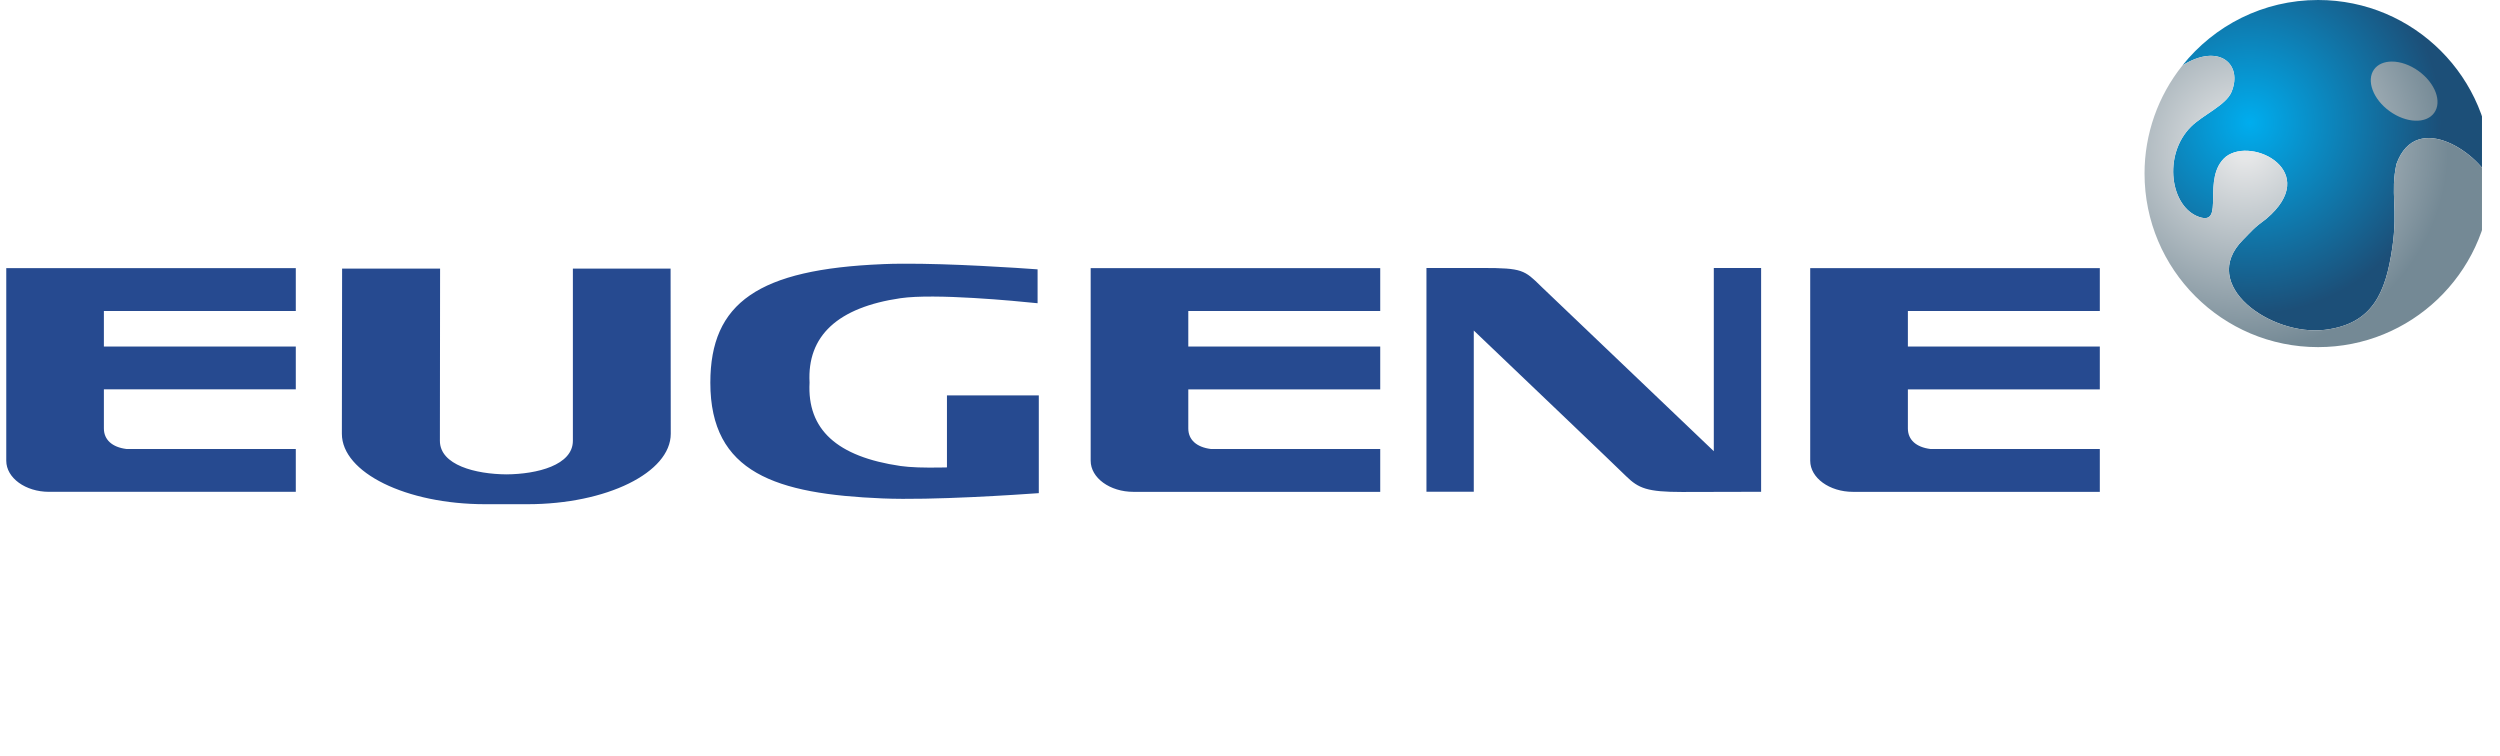
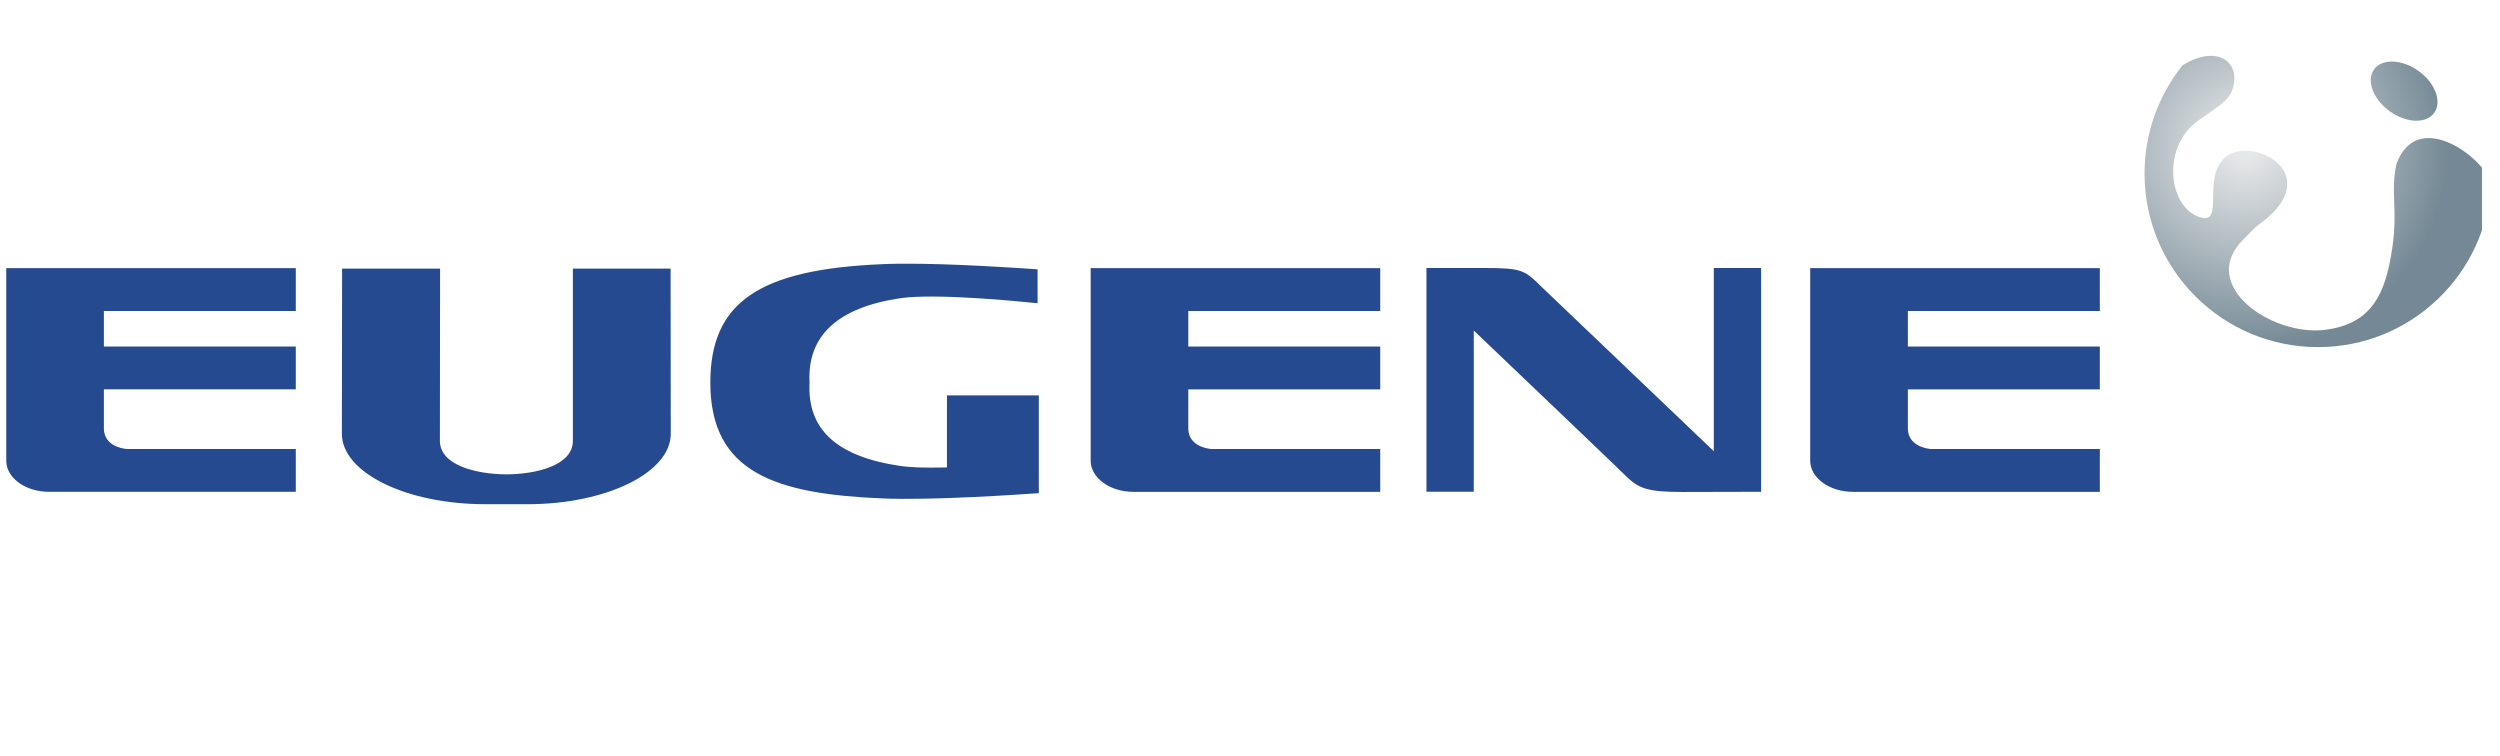
<svg xmlns="http://www.w3.org/2000/svg" width="119" height="36" viewBox="0 0 119 36" fill="none">
  <g id="Frame" clip-path="url(#clip0_2055_74)">
    <path id="Vector" d="M42.951 12.552C42.637 12.553 42.323 12.56 42.01 12.573V12.574C36.11 12.818 33.812 14.4 33.812 18.217C33.812 22.52 36.949 23.515 42.01 23.725C44.365 23.824 48.469 23.544 49.447 23.474V18.822H45.075V22.249L44.839 22.253C43.986 22.27 43.322 22.247 42.868 22.182C39.831 21.739 38.415 20.439 38.535 18.211C38.414 15.988 39.871 14.632 42.866 14.194C44.504 13.958 48.323 14.323 49.389 14.434V12.821C48.469 12.754 45.288 12.538 42.951 12.552ZM67.899 12.756V23.408H70.152V15.733L70.59 16.151C72.506 17.978 77.003 22.27 77.404 22.668C77.996 23.248 78.416 23.418 80.066 23.418C80.066 23.418 82.969 23.41 83.829 23.409V12.756H81.577V21.477L73.396 13.671C73.38 13.655 73.365 13.64 73.348 13.624C72.563 12.855 72.462 12.756 70.584 12.756H67.899ZM51.916 12.762V21.931C51.916 22.747 52.83 23.412 53.953 23.412H65.699V21.373H57.658L57.638 21.372C56.955 21.287 56.563 20.931 56.563 20.394V18.534H65.699V16.494H56.563V14.805H65.699V12.762H51.916ZM86.166 12.762V21.931C86.166 22.747 87.081 23.412 88.203 23.412H99.951V21.373H91.91L91.888 21.372C91.206 21.287 90.815 20.931 90.815 20.394V18.534H99.951V16.494H90.815V14.805H99.951V12.762H86.166ZM0.298 12.762V21.931C0.298 22.747 1.211 23.411 2.334 23.411H14.08V21.373H6.04L6.019 21.372C5.337 21.287 4.945 20.93 4.945 20.394V18.533H14.08V16.494H4.945V14.805H14.08V12.762H0.298ZM16.284 12.787C16.284 13.126 16.273 20.646 16.273 20.646C16.273 22.496 19.333 24 23.094 24H25.11C28.87 24 31.928 22.496 31.928 20.646L31.92 12.787H27.269V20.981C27.269 22.143 25.567 22.569 24.109 22.58C22.644 22.569 20.939 22.143 20.939 20.981L20.948 12.787H16.284Z" fill="#264A90" />
-     <path id="Vector_2" d="M103.885 3.113C105.632 2.024 106.764 3.061 106.222 4.372C105.959 5.011 104.863 5.458 104.285 6.037C102.945 7.376 103.303 9.857 104.683 10.329C105.952 10.761 104.753 8.459 105.955 7.457C107.228 6.48 110.51 8.185 107.88 10.411C107.26 10.864 107.17 11.013 106.769 11.415C104.615 13.57 108.108 16.012 110.667 15.7C112.936 15.421 113.557 13.935 113.87 11.816C114.154 9.884 113.768 9.211 114.07 7.808C115.033 5.151 118.143 7.411 118.581 8.703C118.591 8.555 118.603 8.411 118.603 8.26C118.603 3.7 114.904 0 110.34 0C107.725 0 105.399 1.217 103.885 3.113Z" fill="url(#paint0_radial_2055_74)" />
    <path id="Vector_3" d="M103.886 3.113C102.716 4.574 102.079 6.389 102.08 8.26C102.08 12.822 105.777 16.523 110.34 16.523C114.756 16.523 118.35 13.058 118.581 8.703C118.143 7.411 115.033 5.151 114.071 7.808C113.768 9.211 114.154 9.885 113.87 11.816C113.557 13.935 112.936 15.421 110.667 15.7C108.108 16.012 104.615 13.57 106.769 11.415C107.17 11.013 107.26 10.864 107.88 10.411C110.51 8.185 107.228 6.48 105.955 7.457C104.754 8.459 105.952 10.761 104.683 10.329C103.303 9.857 102.945 7.376 104.285 6.038C104.864 5.458 105.959 5.011 106.222 4.372C106.606 3.446 106.153 2.657 105.238 2.657C104.859 2.657 104.399 2.793 103.886 3.113Z" fill="url(#paint1_radial_2055_74)" />
    <path id="Vector_4" d="M113.006 3.304C112.626 3.831 112.957 4.726 113.748 5.294C114.536 5.863 115.485 5.903 115.867 5.372C116.251 4.843 115.917 3.955 115.127 3.383C114.712 3.083 114.252 2.93 113.853 2.93C113.495 2.931 113.186 3.054 113.006 3.304Z" fill="url(#paint2_radial_2055_74)" />
  </g>
  <defs>
    <radialGradient id="paint0_radial_2055_74" cx="0" cy="0" r="1" gradientUnits="userSpaceOnUse" gradientTransform="translate(107.091 5.833) scale(9.131 9.131)">
      <stop stop-color="#00ADEE" />
      <stop offset="1" stop-color="#1C4F78" />
    </radialGradient>
    <radialGradient id="paint1_radial_2055_74" cx="0" cy="0" r="1" gradientUnits="userSpaceOnUse" gradientTransform="translate(106.884 7.023) scale(9.646 9.646)">
      <stop stop-color="#E6E7E8" />
      <stop offset="0.057" stop-color="#E6E7E8" />
      <stop offset="1" stop-color="#748995" />
    </radialGradient>
    <radialGradient id="paint2_radial_2055_74" cx="0" cy="0" r="1" gradientUnits="userSpaceOnUse" gradientTransform="translate(106.877 7.049) scale(9.661 9.661)">
      <stop stop-color="#E6E7E8" />
      <stop offset="0.057" stop-color="#E6E7E8" />
      <stop offset="1" stop-color="#748995" />
    </radialGradient>
    <clipPath id="clip0_2055_74">
      <rect width="118" height="36" fill="white" transform="translate(0.142)" />
    </clipPath>
  </defs>
</svg>